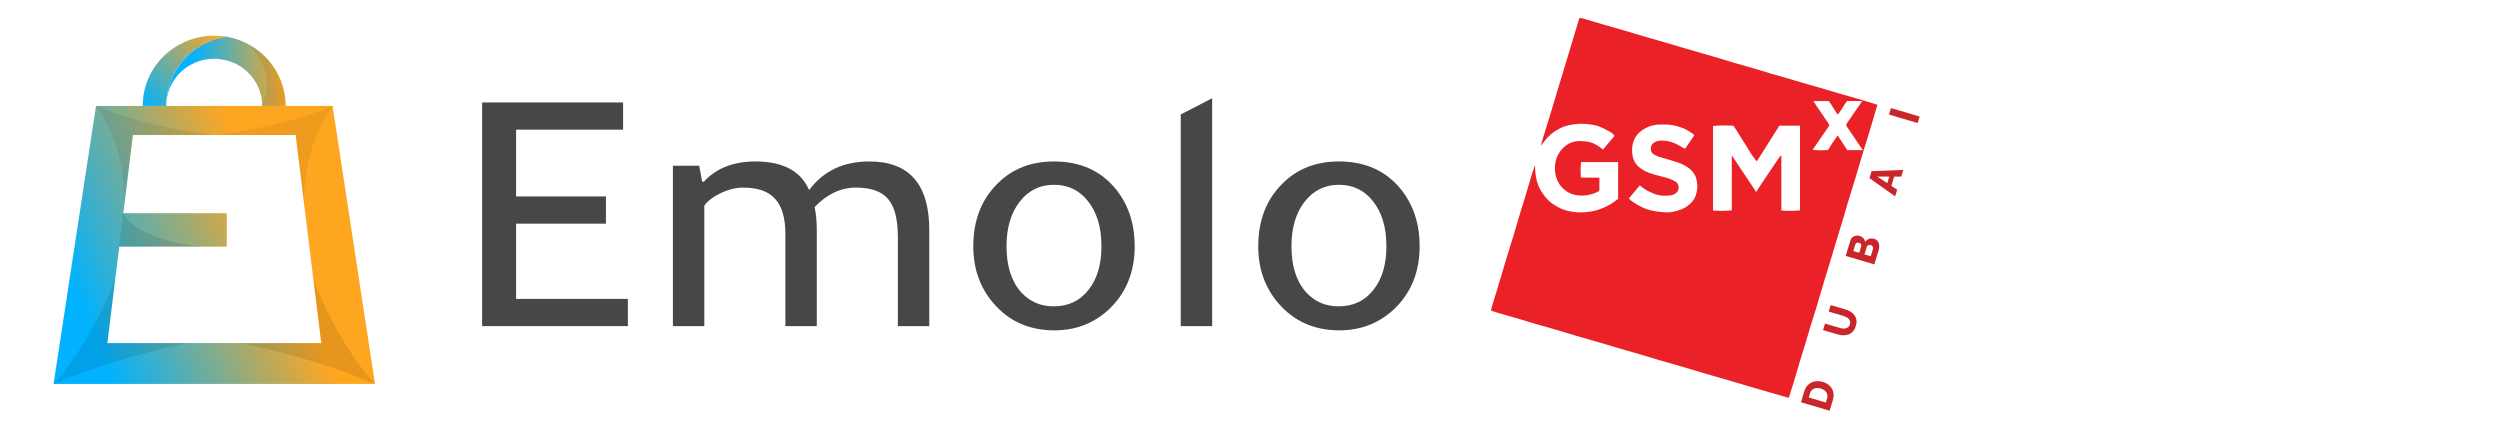
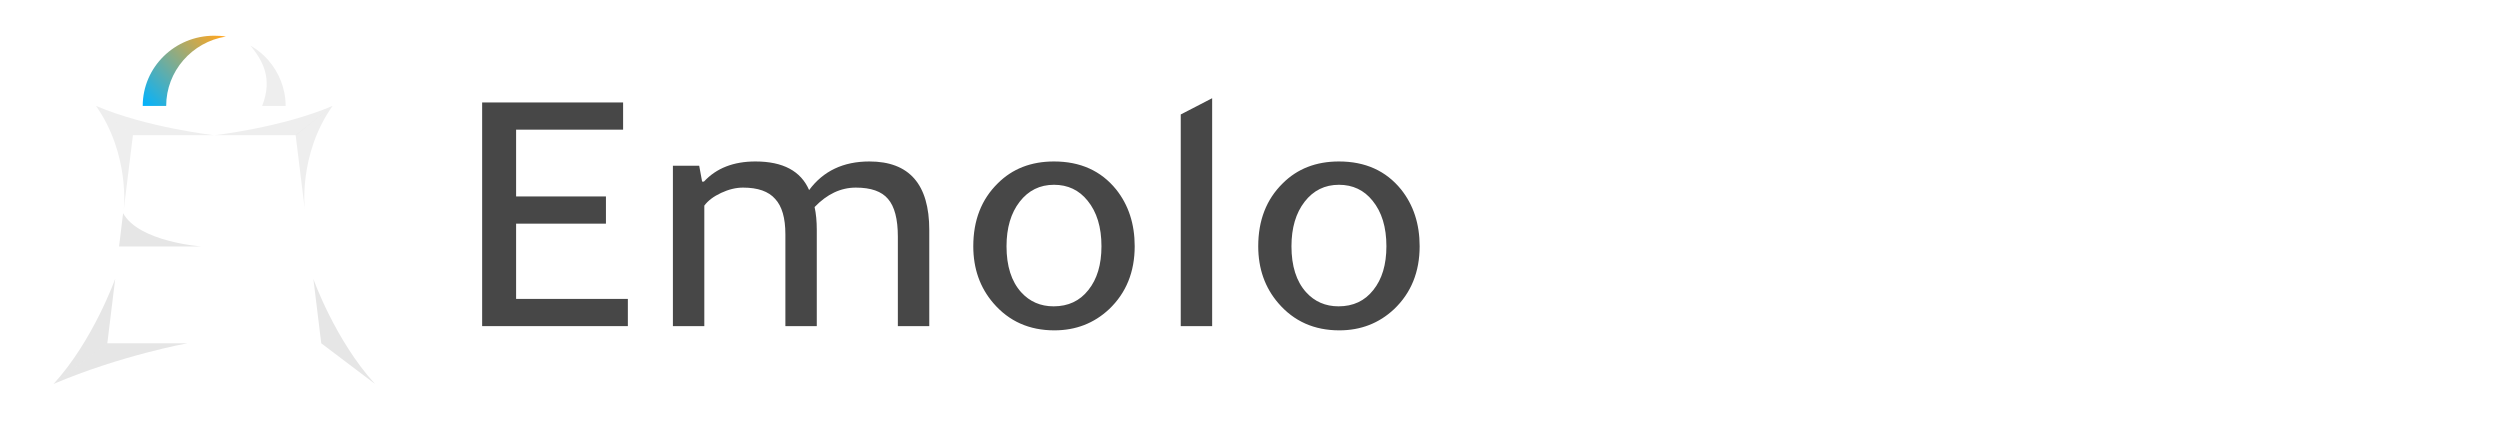
<svg xmlns="http://www.w3.org/2000/svg" width="280" height="48" viewBox="0 0 280 48" fill="none">
-   <path d="M31.991 11.861H29.363C29.363 9.397 27.643 7.309 25.302 6.745C24.872 6.652 24.442 6.581 23.988 6.581C21.026 6.581 18.613 8.951 18.613 11.861C18.613 7.966 21.504 4.704 25.302 4.094C26.282 4.258 27.213 4.587 28.049 5.079C28.814 5.525 29.483 6.065 30.056 6.722C31.274 8.13 31.991 9.913 31.991 11.861Z" fill="url(#paint0_linear_1870_24507)" />
  <path d="M25.302 4.094C21.504 4.704 18.613 7.966 18.613 11.861H15.985C15.985 7.52 19.569 4 23.988 4C24.442 4 24.872 4.023 25.302 4.094Z" fill="url(#paint1_linear_1870_24507)" />
-   <path d="M37.246 11.861H10.754L6 43H42L37.246 11.861ZM12.02 38.448L13.358 27.63H25.398V23.875H13.812L14.886 15.123H33.114L34.188 23.875L34.642 27.606L35.98 38.424H12.02V38.448Z" fill="url(#paint2_linear_1870_24507)" />
  <path opacity="0.07" d="M37.246 11.861C31.537 14.301 24.012 15.146 24.012 15.146H33.137L37.246 11.861Z" fill="black" />
  <path opacity="0.07" d="M10.754 11.861C16.463 14.301 23.988 15.146 23.988 15.146H14.887L10.754 11.861Z" fill="black" />
  <path opacity="0.07" d="M10.754 11.861L14.887 15.146L13.859 23.5C13.859 23.5 14.6 17.352 10.754 11.861Z" fill="black" />
  <path opacity="0.1" d="M6 43L12.02 38.448L12.904 31.22C12.904 31.22 10.443 38.143 6 43Z" fill="black" />
  <path opacity="0.1" d="M42 43L35.98 38.448L35.096 31.22C35.072 31.22 37.557 38.143 42 43Z" fill="black" />
  <path opacity="0.07" d="M37.246 11.861L33.113 15.146L34.141 23.5C34.141 23.5 33.376 17.352 37.246 11.861Z" fill="black" />
-   <path opacity="0.1" d="M42 43L35.98 38.448H26.998C26.998 38.448 34.499 39.809 42 43Z" fill="black" />
  <path opacity="0.1" d="M6 43L12.02 38.448H20.978C20.978 38.448 13.501 39.809 6 43Z" fill="black" />
  <path opacity="0.1" d="M13.788 23.875L13.334 27.607H22.603C22.603 27.607 15.556 27.114 13.788 23.875Z" fill="black" />
  <path opacity="0.07" d="M29.363 11.861C30.605 8.693 29.339 6.699 28.049 5.103C28.814 5.549 29.483 6.088 30.056 6.745C31.25 8.13 31.991 9.913 31.991 11.861H29.363Z" fill="black" />
  <path d="M54 11.475H69.788V14.522H57.804V22.002H67.865V25.049H57.804V33.478H70.32V36.525H54V11.475Z" fill="#474747" />
  <path d="M78.637 20.339H78.842C80.233 18.836 82.155 18.084 84.609 18.084C87.69 18.084 89.694 19.152 90.621 21.289C92.203 19.152 94.452 18.084 97.37 18.084C101.842 18.084 104.078 20.643 104.078 25.761V36.525H100.56V26.513C100.56 24.534 100.192 23.123 99.456 22.279C98.747 21.434 97.547 21.012 95.857 21.012C94.166 21.012 92.626 21.738 91.235 23.189C91.398 23.927 91.48 24.785 91.48 25.761V36.525H87.963V26.236C87.963 24.416 87.581 23.096 86.818 22.279C86.081 21.434 84.882 21.012 83.218 21.012C82.427 21.012 81.609 21.21 80.764 21.606C79.919 22.002 79.292 22.476 78.883 23.03V36.525H75.365V18.559H78.31L78.637 20.339Z" fill="#474747" />
  <path d="M118.088 37C115.279 37 113.003 35.984 111.257 33.953C109.758 32.212 109.008 30.088 109.008 27.581C109.008 24.679 109.921 22.331 111.748 20.537C113.384 18.902 115.484 18.084 118.047 18.084C120.992 18.084 123.31 19.126 125 21.21C126.391 22.951 127.086 25.075 127.086 27.581C127.086 30.457 126.132 32.805 124.223 34.626C122.532 36.209 120.487 37 118.088 37ZM118.006 34.309C119.642 34.309 120.937 33.702 121.892 32.489C122.873 31.275 123.364 29.639 123.364 27.581C123.364 25.444 122.846 23.743 121.81 22.476C120.856 21.289 119.601 20.696 118.047 20.696C116.465 20.696 115.184 21.329 114.202 22.595C113.221 23.861 112.73 25.524 112.73 27.581C112.73 29.798 113.275 31.512 114.366 32.726C115.32 33.781 116.534 34.309 118.006 34.309Z" fill="#474747" />
  <path d="M135.761 11V36.525H132.243V12.82L135.761 11Z" fill="#474747" />
  <path d="M150.002 37C147.193 37 144.916 35.984 143.171 33.953C141.672 32.212 140.922 30.088 140.922 27.581C140.922 24.679 141.835 22.331 143.662 20.537C145.298 18.902 147.398 18.084 149.961 18.084C152.906 18.084 155.223 19.126 156.914 21.21C158.305 22.951 159 25.075 159 27.581C159 30.457 158.046 32.805 156.137 34.626C154.446 36.209 152.401 37 150.002 37ZM149.92 34.309C151.556 34.309 152.851 33.702 153.806 32.489C154.787 31.275 155.278 29.639 155.278 27.581C155.278 25.444 154.76 23.743 153.724 22.476C152.769 21.289 151.515 20.696 149.961 20.696C148.379 20.696 147.098 21.329 146.116 22.595C145.135 23.861 144.644 25.524 144.644 27.581C144.644 29.798 145.189 31.512 146.28 32.726C147.234 33.781 148.448 34.309 149.92 34.309Z" fill="#474747" />
  <g clip-path="url(#clip0_1870_24507)">
    <path d="M209.1 11.369C208.014 11.049 206.922 10.741 205.83 10.421C205.332 10.276 204.841 10.126 204.349 9.981C203.5 9.736 202.65 9.498 201.808 9.253C201.29 9.102 200.779 8.939 200.269 8.794C199.573 8.593 198.877 8.399 198.181 8.192C197.663 8.041 197.159 7.878 196.642 7.727C195.824 7.488 195.007 7.262 194.19 7.024C193.443 6.804 192.702 6.571 191.955 6.352C190.671 5.975 189.388 5.611 188.111 5.24C187.657 5.108 187.204 4.964 186.75 4.832C185.895 4.581 185.033 4.342 184.177 4.091C183.462 3.884 182.747 3.664 182.032 3.451C181.233 3.218 180.435 2.998 179.637 2.766C178.871 2.54 178.104 2.308 177.338 2.082C177.21 2.044 177.076 2.025 176.936 1.994C176.904 2.057 176.872 2.094 176.853 2.138C176.795 2.314 176.751 2.496 176.693 2.672C176.355 3.802 176.01 4.933 175.672 6.063C175.378 7.042 175.078 8.028 174.778 9.008C174.439 10.138 174.101 11.268 173.756 12.399C173.417 13.51 173.079 14.622 172.734 15.727C172.677 15.909 172.632 16.091 172.562 16.33C172.747 16.104 172.894 15.928 173.034 15.746C173.469 15.162 174.031 14.729 174.675 14.396C175.34 14.05 176.067 13.918 176.802 13.868C177.172 13.843 177.543 13.881 177.907 13.912C178.309 13.95 178.705 14.019 179.075 14.157C179.497 14.314 179.905 14.527 180.295 14.754C180.486 14.867 180.703 14.973 180.818 15.225C180.39 15.733 179.969 16.242 179.535 16.757C178.979 16.292 178.392 15.928 177.677 15.846C177.287 15.802 176.885 15.777 176.502 15.834C175.901 15.922 175.397 16.217 174.982 16.663C174.49 17.19 174.228 17.812 174.165 18.509C174.133 18.848 174.152 19.193 174.216 19.532C174.337 20.185 174.65 20.732 175.129 21.171C175.62 21.623 176.234 21.849 176.91 21.9C177.485 21.944 178.047 21.837 178.583 21.636C178.788 21.561 179.005 21.491 179.133 21.309V19.903C178.43 19.878 177.747 19.909 177.064 19.884C177.006 19.407 177.025 18.364 177.083 18.151H181.233V22.276C180.991 22.446 180.748 22.641 180.48 22.81C180.058 23.074 179.611 23.281 179.139 23.444C178.59 23.639 178.021 23.733 177.447 23.777C176.885 23.815 176.329 23.771 175.774 23.658C175.314 23.564 174.88 23.413 174.477 23.187C173.947 22.892 173.469 22.553 173.085 22.075C172.734 21.636 172.441 21.177 172.249 20.656C172.032 20.078 171.955 19.469 171.936 18.86C171.93 18.754 171.955 18.647 171.904 18.534C171.802 18.829 171.7 19.099 171.617 19.375C171.291 20.455 170.972 21.542 170.646 22.622C170.506 23.086 170.352 23.551 170.212 24.016C169.969 24.832 169.739 25.648 169.49 26.459C169.267 27.193 169.031 27.922 168.807 28.656C168.424 29.918 168.054 31.181 167.677 32.437C167.485 33.083 167.281 33.724 167.083 34.37C167.045 34.509 167.026 34.647 166.994 34.791C167.153 34.848 167.294 34.904 167.434 34.942C168.405 35.224 169.375 35.501 170.34 35.783C170.806 35.922 171.266 36.072 171.725 36.204C172.562 36.443 173.405 36.675 174.241 36.92C174.976 37.133 175.71 37.372 176.444 37.586C177.555 37.912 178.666 38.22 179.777 38.546C180.25 38.684 180.723 38.835 181.195 38.973C182.032 39.218 182.874 39.444 183.711 39.696C184.439 39.909 185.16 40.135 185.882 40.349C186.712 40.587 187.542 40.813 188.366 41.058C189.113 41.278 189.854 41.51 190.601 41.73C191.884 42.107 193.168 42.471 194.445 42.842C194.898 42.973 195.352 43.118 195.805 43.25C196.725 43.52 197.644 43.783 198.557 44.047C199.138 44.217 199.726 44.38 200.345 44.562C200.537 43.959 200.722 43.388 200.894 42.81C201.163 41.925 201.418 41.039 201.68 40.16C201.814 39.702 201.974 39.25 202.108 38.797C202.376 37.906 202.638 37.008 202.906 36.116C203.059 35.608 203.232 35.111 203.385 34.603C203.691 33.579 203.985 32.556 204.292 31.532C204.496 30.86 204.713 30.188 204.917 29.51C205.243 28.436 205.556 27.369 205.882 26.295C206.022 25.818 206.182 25.347 206.322 24.87C206.565 24.053 206.795 23.237 207.037 22.427C207.261 21.692 207.497 20.964 207.721 20.229C208.053 19.13 208.372 18.025 208.704 16.92C208.838 16.462 208.991 16.009 209.132 15.557C209.406 14.653 209.675 13.749 209.943 12.845C210.051 12.48 210.153 12.116 210.268 11.733C209.879 11.614 209.489 11.482 209.1 11.369ZM189.937 21.849C189.777 22.358 189.445 22.735 189.017 23.055C188.526 23.425 187.957 23.608 187.363 23.721C187.108 23.771 186.84 23.802 186.578 23.783C185.767 23.733 184.969 23.651 184.203 23.338C183.673 23.118 183.187 22.829 182.721 22.502C182.625 22.433 182.555 22.339 182.434 22.226C182.849 21.73 183.251 21.253 183.66 20.763C183.986 21.058 184.337 21.272 184.701 21.454C185.224 21.711 185.754 21.918 186.355 21.918C186.712 21.918 187.07 21.931 187.421 21.793C187.772 21.648 187.983 21.397 188.008 21.046C188.034 20.713 187.862 20.443 187.555 20.279C187.127 20.041 186.661 19.903 186.195 19.79C185.671 19.658 185.154 19.526 184.656 19.338C184.113 19.13 183.628 18.841 183.258 18.389C183.047 18.138 182.926 17.831 182.862 17.517C182.817 17.272 182.791 17.02 182.791 16.776C182.791 16.223 182.938 15.695 183.258 15.243C183.481 14.917 183.788 14.647 184.139 14.44C184.713 14.101 185.333 13.937 186.003 13.944C186.195 13.944 186.386 13.944 186.578 13.944C187.191 13.944 187.766 14.101 188.334 14.289C188.787 14.44 189.183 14.71 189.579 14.961C189.624 14.992 189.662 15.03 189.694 15.068C189.713 15.086 189.726 15.118 189.752 15.174C189.42 15.658 189.075 16.154 188.724 16.663C188.513 16.549 188.321 16.468 188.149 16.355C187.676 16.035 187.14 15.865 186.591 15.777C186.112 15.702 185.62 15.714 185.186 16.016C184.784 16.298 184.777 16.989 185.18 17.259C185.352 17.372 185.544 17.473 185.742 17.535C186.361 17.73 186.993 17.9 187.613 18.094C188.117 18.251 188.602 18.446 189.036 18.747C189.605 19.143 189.962 19.651 190.058 20.361C190.154 20.876 190.084 21.366 189.937 21.849ZM201.597 23.564C201.373 23.62 199.93 23.633 199.509 23.576V17.422C199.413 17.491 199.355 17.51 199.33 17.554C198.653 18.546 197.976 19.538 197.312 20.537C197.108 20.838 196.916 21.152 196.693 21.498C195.78 20.129 194.892 18.797 194.004 17.466C193.992 17.473 193.973 17.479 193.96 17.479V23.551C193.723 23.62 192.319 23.633 191.859 23.576V14.113C192.089 14.05 193.443 14.031 194.151 14.082C194.566 14.741 195.013 15.407 195.428 16.091C196.041 17.108 196.552 17.893 196.763 18.069C197.606 16.738 198.449 15.407 199.292 14.075H201.603V23.564H201.597ZM206.89 16.813C206.552 16.292 206.194 15.746 205.818 15.162C205.613 15.463 205.428 15.727 205.249 15.997C205.071 16.267 204.898 16.537 204.732 16.801C204.26 16.851 203.263 16.838 203.021 16.769C203.647 15.859 204.266 14.961 204.898 14.038C204.853 13.956 204.809 13.862 204.751 13.78C204.24 13.027 203.736 12.28 203.225 11.526C203.187 11.469 203.148 11.4 203.097 11.319H204.828C205.179 11.796 205.46 12.33 205.824 12.838C206.258 12.349 206.488 11.771 206.871 11.312H208.576C208.059 12.066 207.555 12.794 207.05 13.523C206.68 14.057 206.705 13.969 207.044 14.471C207.484 15.13 207.938 15.783 208.378 16.436C208.461 16.556 208.544 16.669 208.646 16.813H206.89Z" fill="#EA2127" />
    <path d="M204.917 46L201.706 45.052L202.063 43.871C202.172 43.526 202.331 43.256 202.542 43.068C202.759 42.879 203.002 42.76 203.283 42.71C203.564 42.666 203.851 42.684 204.145 42.772C204.47 42.867 204.732 43.017 204.937 43.218C205.141 43.419 205.269 43.658 205.333 43.934C205.39 44.21 205.377 44.505 205.275 44.826L204.917 46ZM203.921 43.513C203.736 43.457 203.557 43.444 203.398 43.463C203.232 43.488 203.091 43.551 202.976 43.651C202.861 43.752 202.772 43.89 202.721 44.066L202.58 44.518L204.49 45.083L204.63 44.631C204.688 44.455 204.688 44.292 204.643 44.141C204.598 43.991 204.509 43.865 204.387 43.758C204.26 43.645 204.107 43.564 203.921 43.513Z" fill="#C9262B" />
    <path d="M207.842 36.524C207.765 36.776 207.657 36.977 207.516 37.133C207.376 37.284 207.216 37.397 207.031 37.46C206.846 37.529 206.654 37.56 206.444 37.554C206.239 37.548 206.029 37.517 205.818 37.454L204.177 36.97L204.4 36.242L206.041 36.725C206.163 36.763 206.284 36.782 206.405 36.794C206.527 36.807 206.635 36.794 206.744 36.769C206.846 36.744 206.935 36.694 207.012 36.625C207.089 36.556 207.146 36.455 207.184 36.336C207.223 36.21 207.229 36.091 207.203 35.991C207.178 35.89 207.127 35.802 207.057 35.721C206.986 35.639 206.897 35.576 206.788 35.52C206.686 35.463 206.571 35.419 206.456 35.382L204.815 34.898L205.039 34.17L206.68 34.653C206.903 34.716 207.101 34.81 207.28 34.917C207.459 35.03 207.599 35.162 207.714 35.319C207.823 35.476 207.893 35.651 207.925 35.852C207.957 36.053 207.919 36.279 207.842 36.524Z" fill="#C9262B" />
    <path d="M209.905 26.754C210.09 26.81 210.224 26.904 210.32 27.036C210.415 27.168 210.467 27.325 210.473 27.507C210.486 27.689 210.46 27.878 210.396 28.072L209.924 29.611L206.718 28.663L207.255 26.904C207.299 26.754 207.382 26.64 207.491 26.553C207.606 26.471 207.734 26.415 207.874 26.396C208.021 26.377 208.161 26.383 208.295 26.427C208.449 26.471 208.576 26.553 208.691 26.672C208.806 26.791 208.877 26.936 208.896 27.099C209.004 26.936 209.145 26.816 209.317 26.754C209.496 26.691 209.688 26.691 209.905 26.754ZM207.574 28.116L208.238 28.311L208.455 27.595C208.474 27.538 208.474 27.488 208.462 27.438C208.449 27.388 208.423 27.337 208.385 27.294C208.347 27.25 208.289 27.218 208.212 27.193C208.142 27.174 208.078 27.168 208.021 27.181C207.963 27.193 207.919 27.212 207.88 27.25C207.842 27.281 207.817 27.325 207.797 27.381L207.574 28.116ZM209.528 27.457C209.458 27.438 209.394 27.432 209.33 27.444C209.266 27.457 209.215 27.476 209.17 27.513C209.126 27.545 209.094 27.595 209.075 27.651L208.819 28.493L209.522 28.7L209.771 27.89C209.79 27.827 209.79 27.771 209.777 27.708C209.764 27.651 209.732 27.601 209.694 27.551C209.649 27.507 209.598 27.476 209.528 27.457Z" fill="#C9262B" />
-     <path d="M209.381 19.953L209.624 19.168L213.167 19.03L212.938 19.777H212.152L211.833 20.82L212.484 21.247L212.254 21.994L209.381 19.953ZM211.597 19.777H210.249L211.373 20.512L211.597 19.777Z" fill="#C9262B" />
    <path d="M214.777 13.78L211.565 12.832L211.788 12.104L215 13.052L214.777 13.78Z" fill="#C9262B" />
  </g>
  <defs>
    <linearGradient id="paint0_linear_1870_24507" x1="21.456" y1="5.448" x2="31.748" y2="4.73" gradientUnits="userSpaceOnUse">
      <stop stop-color="#00B2FF" />
      <stop offset="1" stop-color="#FFA620" />
    </linearGradient>
    <linearGradient id="paint1_linear_1870_24507" x1="16.125" y1="11.999" x2="24.545" y2="3.682" gradientUnits="userSpaceOnUse">
      <stop stop-color="#00B2FF" />
      <stop offset="1" stop-color="#FFA620" />
    </linearGradient>
    <linearGradient id="paint2_linear_1870_24507" x1="7.934" y1="31.712" x2="39.723" y2="18.687" gradientUnits="userSpaceOnUse">
      <stop stop-color="#00B2FF" />
      <stop offset="0.681" stop-color="#FFA620" />
    </linearGradient>
    <clipPath id="clip0_1870_24507">
-       <rect width="48" height="44" fill="white" transform="translate(167 2)" />
-     </clipPath>
+       </clipPath>
  </defs>
</svg>